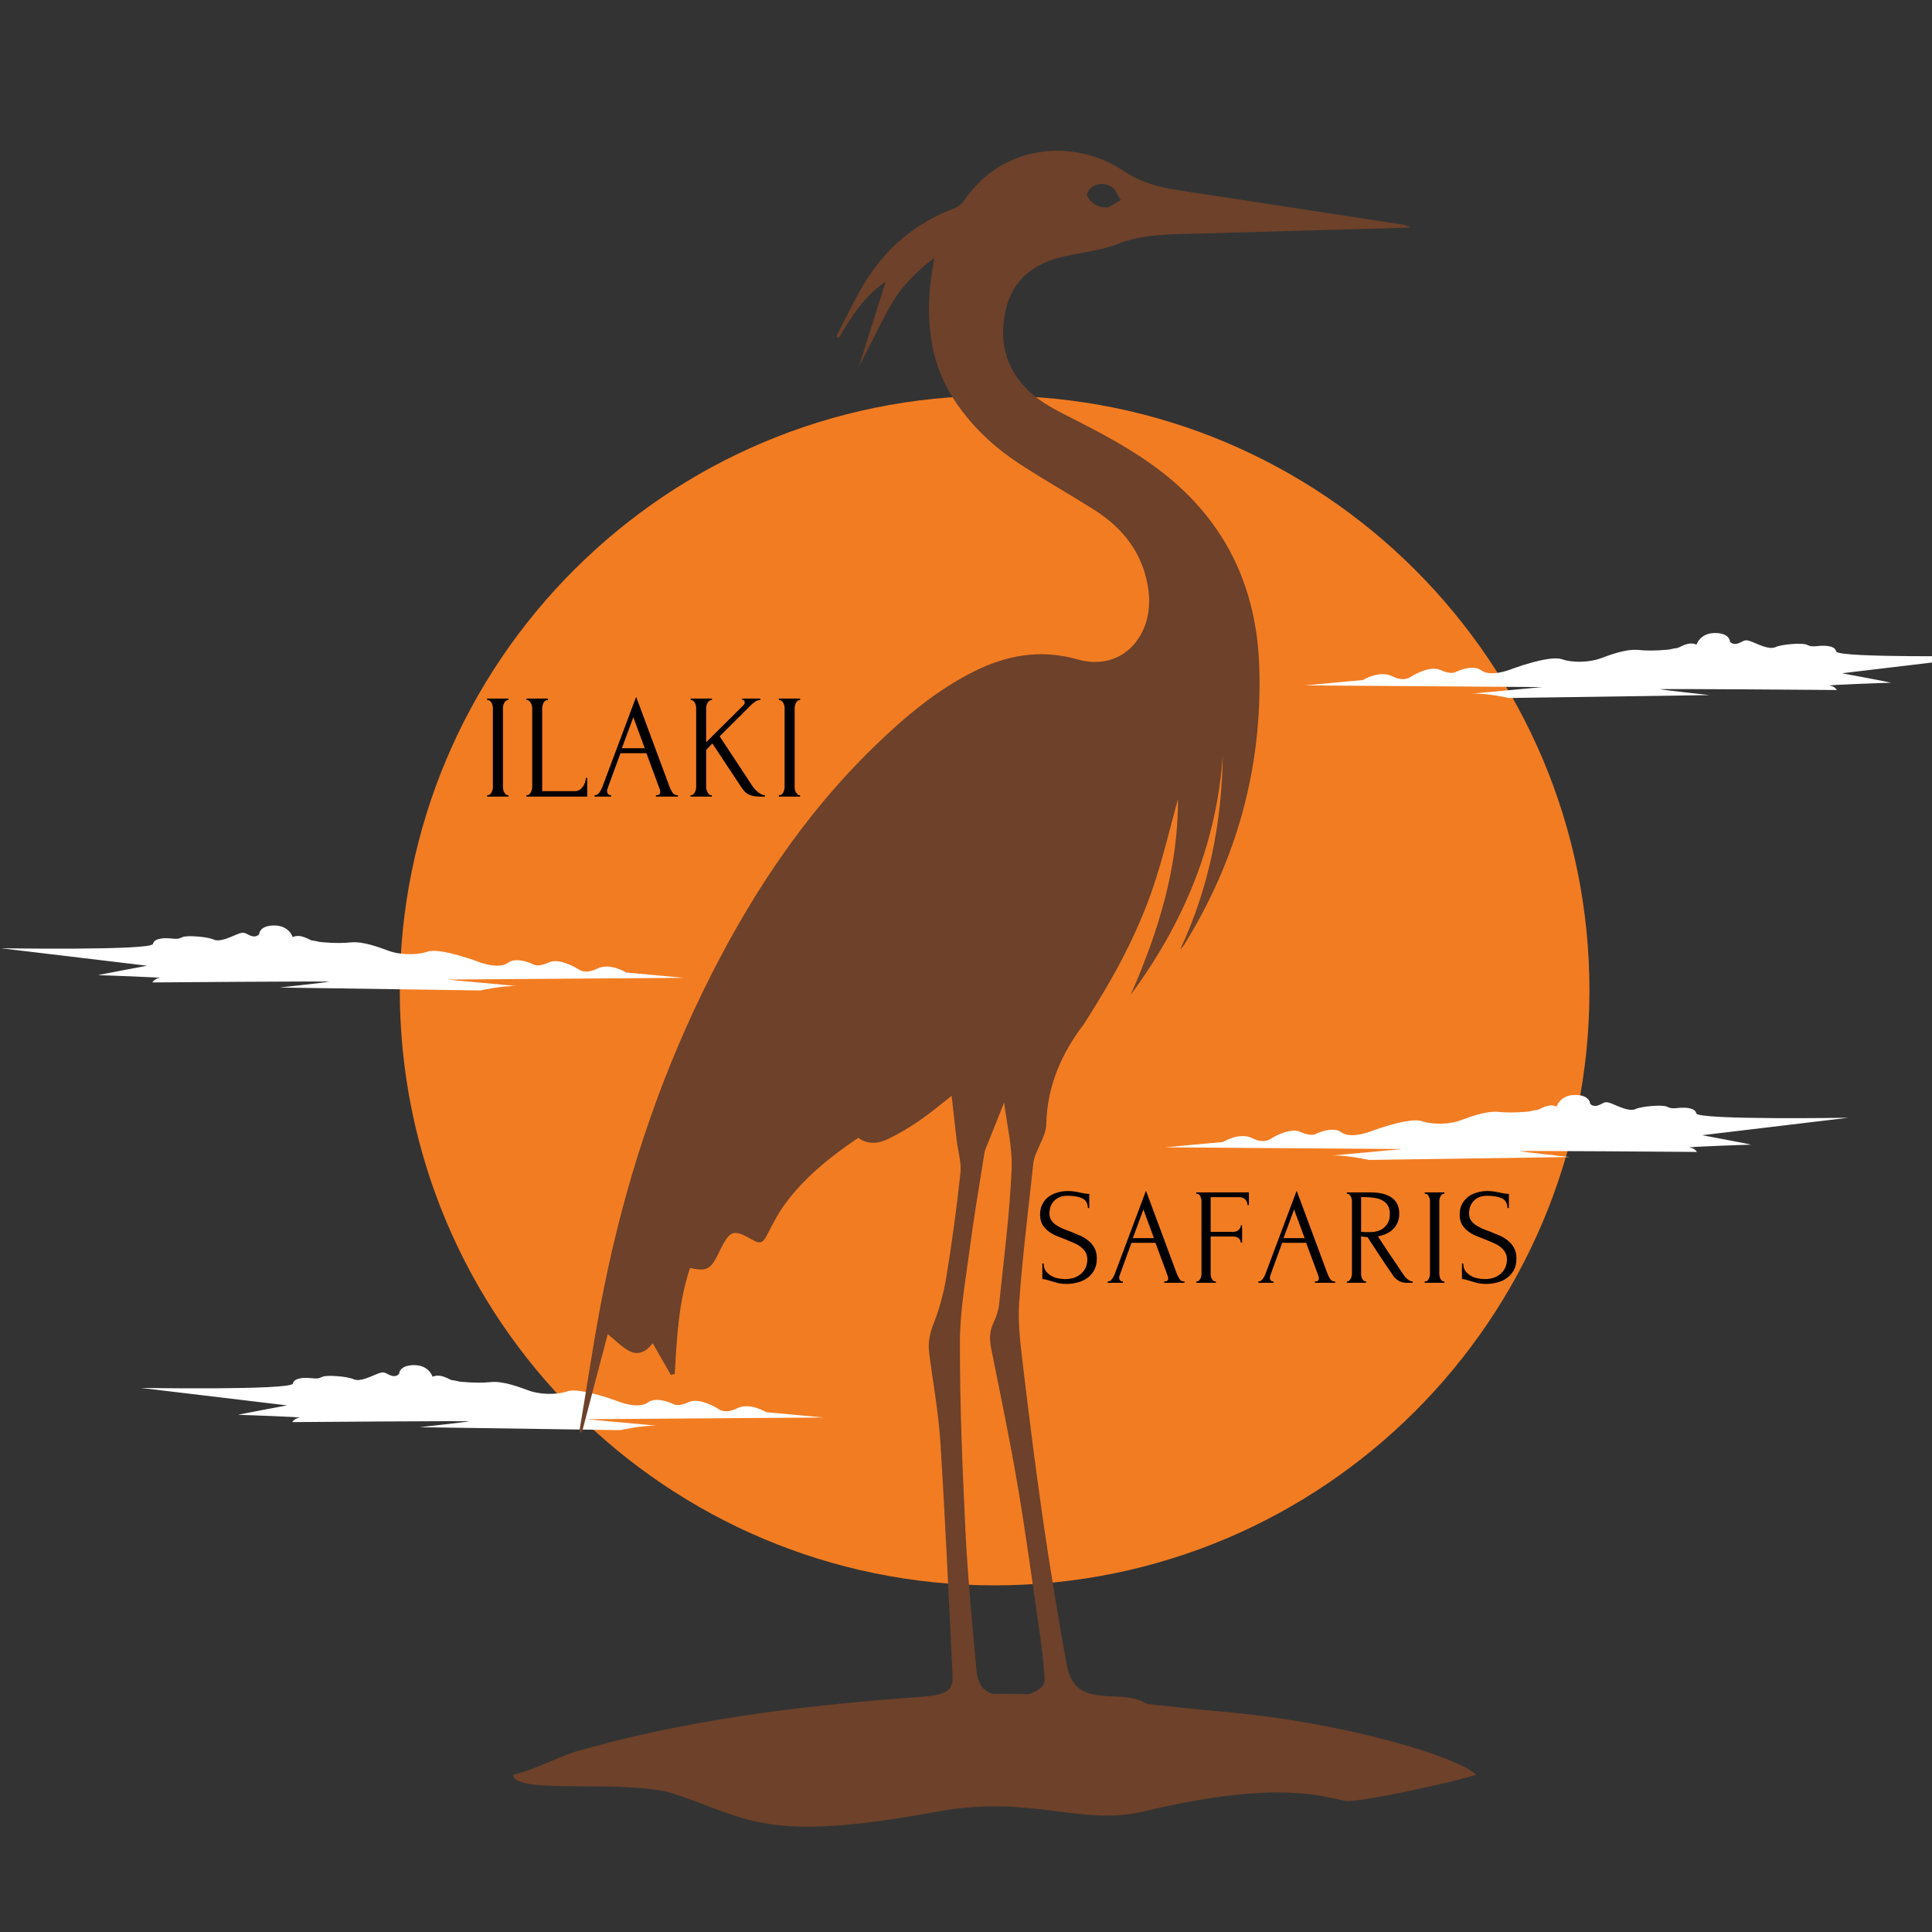
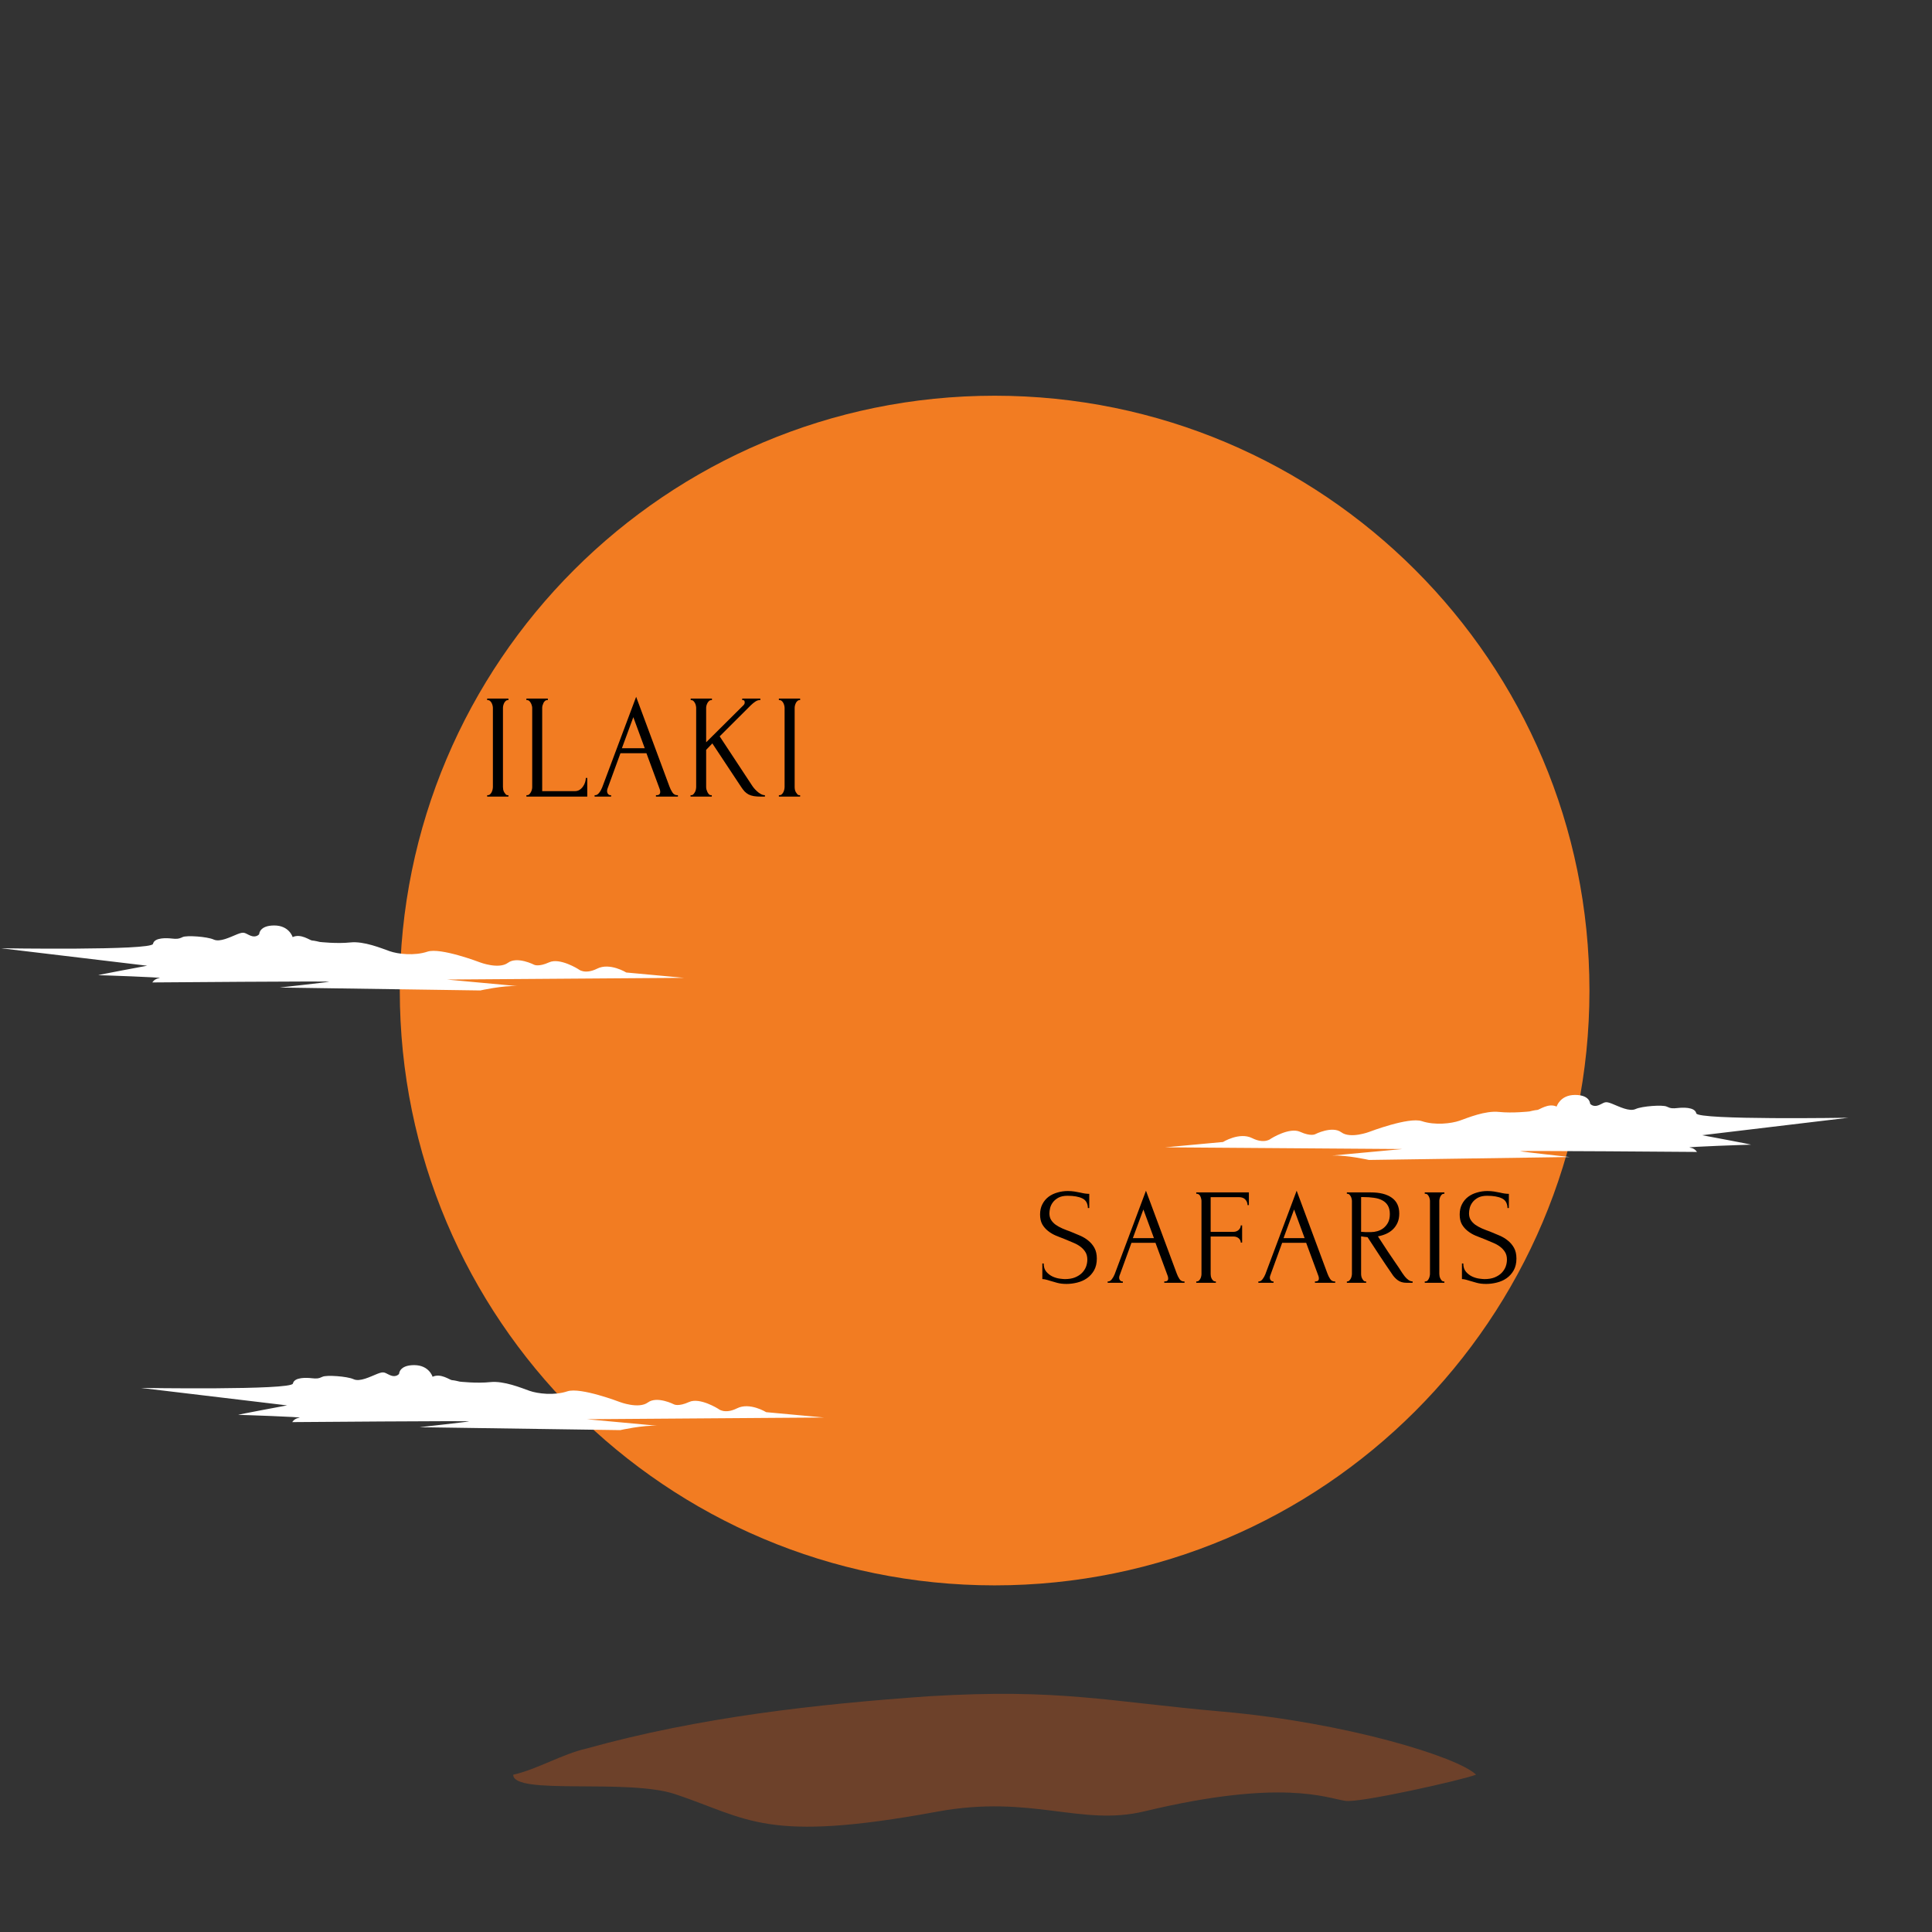
<svg xmlns="http://www.w3.org/2000/svg" version="1.0" preserveAspectRatio="xMidYMid meet" height="500" viewBox="0 0 375 375" zoomAndPan="magnify" width="500">
  <rect x="0" y="0" width="375" height="375" fill="#333333" stroke="none" />
  <defs>
    <g />
    <clipPath id="44f30cdd31">
      <path clip-rule="nonzero" d="M 77.598 76.809 L 308.512 76.809 L 308.512 307.719 L 77.598 307.719 Z M 77.598 76.809" />
    </clipPath>
    <clipPath id="0d9868f9da">
      <path clip-rule="nonzero" d="M 193.055 76.809 C 129.289 76.809 77.598 128.5 77.598 192.262 C 77.598 256.027 129.289 307.719 193.055 307.719 C 256.82 307.719 308.512 256.027 308.512 192.262 C 308.512 128.5 256.82 76.809 193.055 76.809 Z M 193.055 76.809" />
    </clipPath>
    <clipPath id="0a01961486">
      <path clip-rule="nonzero" d="M 226 212.531 L 358.746 212.531 L 358.746 225.281 L 226 225.281 Z M 226 212.531" />
    </clipPath>
    <clipPath id="7e6b1b14d6">
      <path clip-rule="nonzero" d="M 27.355 264.973 L 159.906 264.973 L 159.906 277.723 L 27.355 277.723 Z M 27.355 264.973" />
    </clipPath>
    <clipPath id="389277f1d9">
      <path clip-rule="nonzero" d="M 0.199 179.633 L 132.75 179.633 L 132.75 192.383 L 0.199 192.383 Z M 0.199 179.633" />
    </clipPath>
    <clipPath id="cb51cf96b2">
      <path clip-rule="nonzero" d="M 253.152 122.867 L 375 122.867 L 375 135.617 L 253.152 135.617 Z M 253.152 122.867" />
    </clipPath>
    <clipPath id="0e21ab7da3">
      <path clip-rule="nonzero" d="M 112.43 29 L 273.68 29 L 273.68 334.953 L 112.43 334.953 Z M 112.43 29" />
    </clipPath>
    <clipPath id="5e1100fa11">
      <path clip-rule="nonzero" d="M 99.613 328 L 286.363 328 L 286.363 355 L 99.613 355 Z M 99.613 328" />
    </clipPath>
  </defs>
  <g clip-path="url(#44f30cdd31)">
    <g clip-path="url(#0d9868f9da)">
      <path fill-rule="nonzero" fill-opacity="1" d="M 77.598 76.809 L 308.512 76.809 L 308.512 307.719 L 77.598 307.719 Z M 77.598 76.809" fill="#f27c22" />
    </g>
  </g>
  <g clip-path="url(#0a01961486)">
    <path fill-rule="evenodd" fill-opacity="1" d="M 226.184 222.695 L 237.383 221.66 C 237.383 221.66 240.582 219.684 243.031 220.906 C 245.477 222.133 246.703 221 246.703 221 C 246.703 221 250.277 218.742 252.348 219.684 C 254.422 220.625 255.266 220.152 255.266 220.152 C 255.266 220.152 258.562 218.461 260.348 219.777 C 262.137 221.094 265.809 219.684 265.809 219.684 C 265.809 219.684 273.434 216.766 275.973 217.613 C 278.516 218.461 281.715 218.082 283.316 217.52 C 284.918 216.953 288.305 215.543 290.941 215.824 C 293.574 216.105 296.871 215.73 296.871 215.73 C 296.871 215.73 298 215.445 298.375 215.445 C 298.754 215.445 300.543 214.035 302.141 214.789 C 302.141 214.789 302.801 212.527 305.719 212.527 C 308.637 212.527 308.637 214.223 308.637 214.223 C 308.637 214.223 309.199 214.977 310.332 214.508 C 311.461 214.035 311.461 213.66 312.871 214.223 C 314.285 214.789 316.262 215.824 317.484 215.258 C 318.707 214.695 322.754 214.41 323.508 214.789 C 324.262 215.164 324.73 215.164 325.578 215.07 C 326.426 214.977 328.969 214.789 329.25 216.105 C 329.531 217.426 358.758 216.953 358.758 216.953 L 330.379 220.344 C 330.379 220.344 340.262 222.18 339.836 222.18 C 339.414 222.18 326.988 222.602 327.977 222.742 C 328.574 222.816 329.047 223.098 329.391 223.59 C 329.391 223.59 294.516 223.309 295.082 223.449 C 295.648 223.59 304.684 224.578 304.684 224.578 L 265.715 225.145 C 265.715 225.145 261.336 224.156 258.516 224.297 L 272.211 223.027 Z M 226.184 222.695" fill="#ffffff" />
  </g>
  <g clip-path="url(#7e6b1b14d6)">
    <path fill-rule="evenodd" fill-opacity="1" d="M 159.918 275.137 L 148.719 274.102 C 148.719 274.102 145.52 272.125 143.07 273.348 C 140.621 274.574 139.398 273.441 139.398 273.441 C 139.398 273.441 135.824 271.184 133.754 272.125 C 131.68 273.066 130.836 272.594 130.836 272.594 C 130.836 272.594 127.539 270.902 125.754 272.219 C 123.965 273.535 120.293 272.125 120.293 272.125 C 120.293 272.125 112.668 269.207 110.125 270.055 C 107.586 270.902 104.387 270.523 102.785 269.961 C 101.184 269.395 97.797 267.984 95.16 268.266 C 92.527 268.547 89.23 268.172 89.23 268.172 C 89.23 268.172 88.102 267.887 87.727 267.887 C 87.348 267.887 85.559 266.477 83.961 267.23 C 83.961 267.23 83.301 264.969 80.383 264.969 C 77.465 264.969 77.465 266.664 77.465 266.664 C 77.465 266.664 76.902 267.418 75.77 266.949 C 74.641 266.477 74.641 266.102 73.23 266.664 C 71.816 267.23 69.84 268.266 68.617 267.699 C 67.395 267.137 63.348 266.852 62.594 267.23 C 61.84 267.605 61.371 267.605 60.523 267.512 C 59.676 267.418 57.133 267.23 56.852 268.547 C 56.57 269.867 27.344 269.395 27.344 269.395 L 55.723 272.785 C 55.723 272.785 45.84 274.621 46.266 274.621 C 46.688 274.621 59.113 275.043 58.125 275.184 C 57.527 275.258 57.055 275.539 56.711 276.031 C 56.711 276.031 91.586 275.75 91.02 275.891 C 90.453 276.031 81.418 277.02 81.418 277.02 L 120.387 277.586 C 120.387 277.586 124.762 276.598 127.586 276.738 L 113.891 275.469 Z M 159.918 275.137" fill="#ffffff" />
  </g>
  <g clip-path="url(#389277f1d9)">
    <path fill-rule="evenodd" fill-opacity="1" d="M 132.762 189.797 L 121.562 188.762 C 121.562 188.762 118.359 186.785 115.914 188.012 C 113.465 189.234 112.242 188.105 112.242 188.105 C 112.242 188.105 108.664 185.844 106.594 186.785 C 104.523 187.727 103.676 187.258 103.676 187.258 C 103.676 187.258 100.383 185.562 98.594 186.879 C 96.805 188.199 93.137 186.785 93.137 186.785 C 93.137 186.785 85.512 183.867 82.969 184.715 C 80.43 185.562 77.227 185.188 75.629 184.621 C 74.027 184.059 70.641 182.645 68.004 182.926 C 65.367 183.211 62.074 182.832 62.074 182.832 C 62.074 182.832 60.945 182.551 60.566 182.551 C 60.191 182.551 58.402 181.137 56.801 181.891 C 56.801 181.891 56.145 179.633 53.227 179.633 C 50.309 179.633 50.309 181.324 50.309 181.324 C 50.309 181.324 49.742 182.078 48.613 181.609 C 47.484 181.137 47.484 180.762 46.074 181.324 C 44.66 181.891 42.684 182.926 41.461 182.359 C 40.238 181.797 36.188 181.512 35.438 181.891 C 34.684 182.266 34.211 182.266 33.363 182.172 C 32.52 182.078 29.977 181.891 29.695 183.207 C 29.41 184.527 0.188 184.055 0.188 184.055 L 28.566 187.445 C 28.566 187.445 18.684 189.281 19.105 189.281 C 19.531 189.281 31.953 189.707 30.965 189.844 C 30.371 189.918 29.898 190.199 29.555 190.691 C 29.555 190.691 64.426 190.41 63.863 190.551 C 63.297 190.691 54.262 191.68 54.262 191.68 L 93.23 192.246 C 93.23 192.246 97.605 191.258 100.43 191.398 L 86.734 190.129 Z M 132.762 189.797" fill="#ffffff" />
  </g>
  <g clip-path="url(#cb51cf96b2)">
-     <path fill-rule="evenodd" fill-opacity="1" d="M 253.34 133.031 L 264.539 131.996 C 264.539 131.996 267.738 130.02 270.188 131.246 C 272.637 132.469 273.859 131.34 273.859 131.34 C 273.859 131.34 277.438 129.082 279.508 130.02 C 281.578 130.961 282.426 130.492 282.426 130.492 C 282.426 130.492 285.719 128.797 287.508 130.113 C 289.297 131.434 292.965 130.02 292.965 130.02 C 292.965 130.02 300.59 127.102 303.133 127.949 C 305.672 128.797 308.875 128.422 310.473 127.855 C 312.074 127.293 315.461 125.879 318.098 126.16 C 320.734 126.445 324.027 126.066 324.027 126.066 C 324.027 126.066 325.156 125.785 325.535 125.785 C 325.91 125.785 327.699 124.371 329.301 125.125 C 329.301 125.125 329.957 122.867 332.875 122.867 C 335.793 122.867 335.793 124.559 335.793 124.559 C 335.793 124.559 336.359 125.312 337.488 124.844 C 338.617 124.375 338.617 123.996 340.027 124.559 C 341.441 125.125 343.418 126.16 344.641 125.598 C 345.863 125.031 349.914 124.746 350.664 125.125 C 351.418 125.504 351.891 125.5 352.734 125.406 C 353.582 125.312 356.125 125.125 356.406 126.445 C 356.688 127.762 385.914 127.293 385.914 127.293 L 357.535 130.68 C 357.535 130.68 367.418 132.516 366.996 132.516 C 366.57 132.516 354.148 132.941 355.137 133.082 C 355.73 133.152 356.203 133.438 356.547 133.93 C 356.547 133.93 321.676 133.645 322.238 133.785 C 322.805 133.93 331.84 134.918 331.84 134.918 L 292.871 135.48 C 292.871 135.48 288.496 134.492 285.672 134.633 L 299.367 133.363 Z M 253.34 133.031" fill="#ffffff" />
-   </g>
+     </g>
  <g clip-path="url(#0e21ab7da3)">
-     <path fill-rule="nonzero" fill-opacity="1" d="M 206.605 49.754 C 210.07 48.98 213.703 48.629 216.969 47.348 C 220.812 45.844 224.691 45.559 228.676 45.445 C 243.184 45.023 257.699 44.629 272.211 44.223 C 272.707 44.207 273.207 44.168 273.707 44.137 C 273.074 43.688 272.426 43.617 271.797 43.52 C 257.426 41.312 243.066 39.102 228.691 36.91 C 224.93 36.332 221.48 35.441 218.137 33.199 C 208.582 26.789 194.527 27.844 187.051 39.043 C 186.672 39.613 186.027 40.133 185.387 40.367 C 177.707 43.219 171.801 48.215 167.641 55.211 C 165.699 58.48 164.086 61.934 162.312 65.309 C 162.48 65.398 162.652 65.496 162.82 65.59 C 165.238 61.438 167.816 57.418 171.91 54.664 C 170.16 60.199 168.461 65.598 166.754 70.992 C 168.828 67.254 170.562 63.418 172.605 59.75 C 174.715 55.969 177.629 52.828 181.34 50.074 C 181.016 52.266 180.629 54.172 180.477 56.09 C 179.879 63.602 180.836 70.801 185.016 77.309 C 188.367 82.523 192.777 86.688 197.914 90.047 C 202.637 93.133 207.562 95.906 212.332 98.922 C 218.172 102.617 222.059 107.691 222.934 114.738 C 223.988 123.203 217.969 130.488 209.113 127.98 C 201.891 125.938 195.266 127.18 188.832 130.434 C 181.742 134.023 175.711 139.082 170.035 144.562 C 155.746 158.355 145.078 174.719 136.43 192.461 C 127.477 210.812 121.227 230.098 117.207 250.09 C 115.352 259.344 114.008 268.68 112.43 277.977 C 112.598 278.004 112.773 278.031 112.941 278.066 C 114.613 271.688 116.285 265.309 117.957 258.957 C 119.512 260.191 120.738 261.527 122.258 262.285 C 124.043 263.18 125.609 262.168 126.684 260.711 C 127.906 262.848 129.066 264.863 130.219 266.883 C 130.473 266.816 130.719 266.746 130.969 266.684 C 131.363 259.734 131.699 252.773 133.934 246.117 C 137.145 246.801 137.926 246.406 139.379 243.457 C 139.516 243.184 139.641 242.902 139.773 242.625 C 141.699 238.754 142.379 238.539 146.02 240.633 C 147.594 241.539 148.102 241.266 148.957 239.57 C 149.984 237.555 151.031 235.516 152.363 233.703 C 156.199 228.492 161.184 224.492 166.594 220.852 C 168.426 222.203 170.449 222.004 172.324 221.098 C 174.469 220.066 176.535 218.836 178.496 217.488 C 180.629 216.02 182.621 214.324 184.707 212.703 C 185.043 215.676 185.359 218.527 185.695 221.371 C 185.949 223.473 186.637 225.609 186.422 227.652 C 185.711 234.363 184.789 241.066 183.707 247.727 C 183.203 250.84 182.375 253.969 181.215 256.898 C 180.457 258.82 180.098 260.637 180.352 262.609 C 181.074 268.328 182.148 274.027 182.516 279.766 C 183.477 294.867 184.145 309.98 184.887 325.086 C 185.008 327.426 184.367 328.348 182.07 328.906 C 180.293 329.336 178.438 329.434 176.613 329.637 C 174.117 329.914 171.945 330.777 169.965 333.195 C 177.125 332.238 183.793 331.551 190.68 331.984 C 190.109 332.773 189.703 333.348 189.293 333.918 C 189.336 334.102 189.379 334.289 189.422 334.473 C 195.289 332.363 201.168 332.773 207.07 334.242 C 207.105 334.066 207.133 333.891 207.168 333.715 C 206.387 333.09 205.602 332.465 204.906 331.906 C 208.137 331.906 211.426 331.789 214.699 331.941 C 218.016 332.105 221.32 332.535 224.629 332.848 C 224.129 331.922 223.484 331.297 222.754 330.805 C 220.594 329.371 218.121 329.359 215.656 329.258 C 209.859 329.035 207.852 327.637 206.945 322.555 C 205.312 313.43 203.789 304.281 202.461 295.105 C 201 285.016 199.727 274.891 198.527 264.766 C 198.047 260.754 197.535 256.656 197.832 252.652 C 198.484 243.645 199.621 234.672 200.578 225.688 C 200.629 225.215 200.77 224.746 200.938 224.297 C 201.676 222.25 203.039 220.234 203.086 218.184 C 203.254 210.777 206.016 204.496 210.402 198.75 C 210.512 198.602 210.598 198.438 210.695 198.285 C 216.043 189.938 220.812 181.273 223.941 171.852 C 225.824 166.188 227.188 160.359 228.641 155.109 C 228.73 168.137 224.887 180.805 219.457 193.105 C 229.73 179.203 236.172 163.863 237.348 146.504 C 237.156 159.641 234.703 172.266 229.105 184.227 C 229.434 183.965 229.652 183.676 229.844 183.375 C 240.094 166.844 245.066 148.863 244.422 129.406 C 243.914 114.043 237.949 101.332 225.703 91.762 C 219.859 87.195 213.309 83.828 206.734 80.5 C 204.555 79.395 202.355 78.188 200.508 76.621 C 195.469 72.336 193.762 66.75 195.168 60.34 C 196.488 54.242 200.734 51.059 206.605 49.754 Z M 211.758 36.473 C 213.176 35.355 214.836 35.477 216.23 36.621 C 216.23 36.629 216.238 36.629 216.238 36.633 C 216.23 36.621 216.227 36.605 216.227 36.605 C 216.668 37.344 217.102 38.09 217.547 38.828 C 216.738 39.297 215.93 39.781 215.109 40.246 C 215.016 40.301 214.871 40.262 214.742 40.266 C 213.043 40.281 211.777 39.457 211.004 38.039 C 210.844 37.723 211.336 36.809 211.758 36.473 Z M 201.852 317.293 C 202.242 320.027 202.523 322.781 202.762 325.527 C 202.812 326.133 202.672 326.969 202.285 327.355 C 199.688 329.906 193.445 330.195 190.875 327.727 C 190.059 326.941 189.645 325.457 189.539 324.25 C 188.738 315.258 187.84 306.262 187.398 297.25 C 186.801 285.031 186.309 272.797 186.316 260.57 C 186.32 254.48 187.434 248.375 188.234 242.297 C 189.027 236.273 190.059 230.281 190.996 224.273 C 191.059 223.852 191.137 223.426 191.289 223.031 C 192.492 219.996 193.707 216.973 194.902 214.004 C 195.406 218.191 196.559 222.688 196.355 227.113 C 195.953 235.812 194.836 244.477 193.93 253.145 C 193.797 254.395 193.348 255.66 192.809 256.812 C 192.035 258.465 192.047 260.051 192.398 261.809 C 194.176 270.641 196.02 279.465 197.523 288.34 C 199.16 297.957 200.457 307.633 201.852 317.293 Z M 201.852 317.293" fill="#6d412a" />
-   </g>
+     </g>
  <g clip-path="url(#5e1100fa11)">
    <path fill-rule="evenodd" fill-opacity="1" d="M 99.613 344.473 C 99.613 348.535 121.809 345.145 131.102 348.258 C 145.375 353.051 148.559 357.781 181.883 351.645 C 200.258 348.258 209.738 354.559 222.137 351.578 C 248.938 345.145 257.551 349.035 261.102 349.539 C 263.641 350.047 283.953 345.477 286.5 344.461 C 283.035 341.039 261.27 334.336 237.258 332.223 C 214.93 330.258 205.75 327.715 180.359 329.238 C 158.523 330.762 135.676 333.301 113.832 339.395 C 109.254 340.41 104.184 343.457 99.613 344.473 Z M 99.613 344.473" fill="#6d412a" />
  </g>
  <g fill-opacity="1" fill="#000000">
    <g transform="translate(93.154, 154.625)">
      <g>
        <path d="M 1.406 -19.031 L 5.531 -19.031 L 5.531 -18.734 L 5.391 -18.734 C 5.254 -18.734 5.129 -18.68 5.016 -18.578 C 4.898 -18.473 4.801 -18.348 4.719 -18.203 C 4.645 -18.055 4.582 -17.891 4.531 -17.703 C 4.488 -17.523 4.469 -17.367 4.469 -17.234 L 4.469 -1.875 C 4.469 -1.719 4.484 -1.547 4.516 -1.359 C 4.555 -1.18 4.617 -1.016 4.703 -0.859 C 4.797 -0.711 4.895 -0.578 5 -0.453 C 5.102 -0.336 5.234 -0.281 5.391 -0.281 L 5.531 -0.281 L 5.531 0 L 1.406 0 L 1.406 -0.281 L 1.562 -0.281 C 1.707 -0.281 1.836 -0.332 1.953 -0.438 C 2.078 -0.551 2.18 -0.688 2.266 -0.844 C 2.348 -1.008 2.41 -1.18 2.453 -1.359 C 2.492 -1.547 2.516 -1.719 2.516 -1.875 L 2.516 -17.234 C 2.516 -17.367 2.492 -17.52 2.453 -17.688 C 2.41 -17.863 2.348 -18.031 2.266 -18.188 C 2.18 -18.344 2.078 -18.473 1.953 -18.578 C 1.836 -18.68 1.707 -18.734 1.562 -18.734 L 1.406 -18.734 Z M 1.406 -19.031" />
      </g>
    </g>
  </g>
  <g fill-opacity="1" fill="#000000">
    <g transform="translate(100.88, 154.625)">
      <g>
        <path d="M 1.297 -0.281 L 1.438 -0.281 C 1.594 -0.281 1.727 -0.332 1.844 -0.438 C 1.957 -0.551 2.055 -0.68 2.141 -0.828 C 2.234 -0.984 2.301 -1.145 2.344 -1.312 C 2.395 -1.488 2.422 -1.656 2.422 -1.812 L 2.422 -17.234 C 2.422 -17.367 2.395 -17.52 2.344 -17.688 C 2.301 -17.863 2.234 -18.031 2.141 -18.188 C 2.055 -18.344 1.957 -18.473 1.844 -18.578 C 1.727 -18.68 1.594 -18.734 1.438 -18.734 L 1.297 -18.734 L 1.297 -19.031 L 5.453 -19.031 L 5.453 -18.734 L 5.297 -18.734 C 5.148 -18.734 5.02 -18.68 4.906 -18.578 C 4.789 -18.473 4.691 -18.344 4.609 -18.188 C 4.535 -18.031 4.473 -17.863 4.422 -17.688 C 4.379 -17.52 4.359 -17.367 4.359 -17.234 L 4.359 -1.062 L 10.672 -1.062 C 11.035 -1.062 11.348 -1.145 11.609 -1.312 C 11.879 -1.488 12.102 -1.707 12.281 -1.969 C 12.469 -2.227 12.602 -2.504 12.688 -2.797 C 12.781 -3.098 12.828 -3.375 12.828 -3.625 L 13.109 -3.625 L 13.109 0 L 1.297 0 Z M 1.297 -0.281" />
      </g>
    </g>
  </g>
  <g fill-opacity="1" fill="#000000">
    <g transform="translate(115.006, 154.625)">
      <g>
        <path d="M 12.312 -0.281 L 12.453 -0.281 C 12.91 -0.281 13.141 -0.492 13.141 -0.922 C 13.141 -1.078 13.113 -1.238 13.062 -1.406 L 10.469 -8.422 L 5.422 -8.422 L 2.906 -1.531 C 2.852 -1.375 2.828 -1.227 2.828 -1.094 C 2.828 -0.844 2.895 -0.645 3.031 -0.5 C 3.164 -0.352 3.305 -0.281 3.453 -0.281 L 3.609 -0.281 L 3.609 0 L 0.406 0 L 0.406 -0.281 L 0.547 -0.281 C 0.797 -0.281 1.039 -0.43 1.281 -0.734 C 1.52 -1.035 1.719 -1.383 1.875 -1.781 L 8.469 -19.375 L 14.938 -1.953 C 15.07 -1.578 15.258 -1.203 15.5 -0.828 C 15.738 -0.461 16.051 -0.281 16.438 -0.281 L 16.578 -0.281 L 16.578 0 L 12.312 0 Z M 5.703 -9.391 L 10.141 -9.391 L 7.922 -15.422 Z M 5.703 -9.391" />
      </g>
    </g>
  </g>
  <g fill-opacity="1" fill="#000000">
    <g transform="translate(132.735, 154.625)">
      <g>
        <path d="M 5.281 -0.281 L 5.422 -0.281 L 5.422 0 L 1.297 0 L 1.297 -0.281 L 1.438 -0.281 C 1.594 -0.281 1.727 -0.336 1.844 -0.453 C 1.957 -0.578 2.055 -0.711 2.141 -0.859 C 2.234 -1.016 2.297 -1.18 2.328 -1.359 C 2.367 -1.547 2.391 -1.719 2.391 -1.875 L 2.391 -17.234 C 2.391 -17.367 2.367 -17.52 2.328 -17.688 C 2.297 -17.863 2.234 -18.031 2.141 -18.188 C 2.055 -18.344 1.957 -18.473 1.844 -18.578 C 1.727 -18.68 1.602 -18.734 1.469 -18.734 L 1.328 -18.734 L 1.328 -19.031 L 5.453 -19.031 L 5.453 -18.734 L 5.297 -18.734 C 5.148 -18.734 5.02 -18.68 4.906 -18.578 C 4.789 -18.473 4.688 -18.344 4.594 -18.188 C 4.508 -18.031 4.441 -17.863 4.391 -17.688 C 4.348 -17.52 4.328 -17.367 4.328 -17.234 L 4.328 -10.547 L 11.641 -17.812 C 11.754 -17.945 11.812 -18.102 11.812 -18.281 C 11.812 -18.582 11.695 -18.734 11.469 -18.734 L 11.328 -18.734 L 11.328 -19.031 L 14.844 -19.031 L 14.844 -18.734 L 14.703 -18.734 C 14.43 -18.734 14.148 -18.633 13.859 -18.438 C 13.578 -18.25 13.289 -18.016 13 -17.734 L 6.953 -11.703 L 13.312 -2.047 C 13.332 -2.004 13.422 -1.883 13.578 -1.688 C 13.734 -1.5 13.922 -1.301 14.141 -1.094 C 14.359 -0.883 14.609 -0.695 14.891 -0.531 C 15.172 -0.363 15.453 -0.281 15.734 -0.281 L 15.734 0 L 15.047 0 C 14.473 0 13.988 -0.031 13.594 -0.094 C 13.195 -0.164 12.852 -0.273 12.562 -0.422 C 12.281 -0.578 12.023 -0.77 11.797 -1 C 11.578 -1.238 11.352 -1.531 11.125 -1.875 L 5.531 -10.328 L 4.328 -9.078 L 4.328 -1.875 C 4.328 -1.719 4.348 -1.551 4.391 -1.375 C 4.441 -1.207 4.504 -1.039 4.578 -0.875 C 4.66 -0.719 4.758 -0.578 4.875 -0.453 C 4.988 -0.336 5.125 -0.281 5.281 -0.281 Z M 5.281 -0.281" />
      </g>
    </g>
  </g>
  <g fill-opacity="1" fill="#000000">
    <g transform="translate(149.773, 154.625)">
      <g>
        <path d="M 1.406 -19.031 L 5.531 -19.031 L 5.531 -18.734 L 5.391 -18.734 C 5.254 -18.734 5.129 -18.68 5.016 -18.578 C 4.898 -18.473 4.801 -18.348 4.719 -18.203 C 4.645 -18.055 4.582 -17.891 4.531 -17.703 C 4.488 -17.523 4.469 -17.367 4.469 -17.234 L 4.469 -1.875 C 4.469 -1.719 4.484 -1.547 4.516 -1.359 C 4.555 -1.18 4.617 -1.016 4.703 -0.859 C 4.797 -0.711 4.895 -0.578 5 -0.453 C 5.102 -0.336 5.234 -0.281 5.391 -0.281 L 5.531 -0.281 L 5.531 0 L 1.406 0 L 1.406 -0.281 L 1.562 -0.281 C 1.707 -0.281 1.836 -0.332 1.953 -0.438 C 2.078 -0.551 2.18 -0.688 2.266 -0.844 C 2.348 -1.008 2.41 -1.18 2.453 -1.359 C 2.492 -1.547 2.516 -1.719 2.516 -1.875 L 2.516 -17.234 C 2.516 -17.367 2.492 -17.52 2.453 -17.688 C 2.41 -17.863 2.348 -18.031 2.266 -18.188 C 2.18 -18.344 2.078 -18.473 1.953 -18.578 C 1.836 -18.68 1.707 -18.734 1.562 -18.734 L 1.406 -18.734 Z M 1.406 -19.031" />
      </g>
    </g>
  </g>
  <g fill-opacity="1" fill="#000000">
    <g transform="translate(200.925, 248.991)">
      <g>
        <path d="M 11.969 -4.703 C 11.969 -3.816 11.789 -3.055 11.438 -2.422 C 11.082 -1.797 10.625 -1.285 10.062 -0.891 C 9.508 -0.504 8.879 -0.223 8.172 -0.047 C 7.473 0.129 6.781 0.219 6.094 0.219 C 5.383 0.219 4.77 0.145 4.25 0 C 3.738 -0.145 3.27 -0.281 2.844 -0.406 C 2.562 -0.488 2.305 -0.562 2.078 -0.625 C 1.848 -0.688 1.617 -0.719 1.391 -0.719 L 1.391 -3.75 L 1.656 -3.75 C 1.656 -3.07 1.828 -2.535 2.172 -2.141 C 2.516 -1.742 2.914 -1.438 3.375 -1.219 C 3.832 -1.008 4.289 -0.875 4.75 -0.812 C 5.219 -0.75 5.555 -0.719 5.766 -0.719 C 6.535 -0.719 7.191 -0.828 7.734 -1.047 C 8.285 -1.273 8.738 -1.566 9.094 -1.922 C 9.445 -2.285 9.707 -2.688 9.875 -3.125 C 10.039 -3.57 10.125 -4.031 10.125 -4.5 C 10.125 -5.082 10 -5.57 9.75 -5.969 C 9.508 -6.363 9.188 -6.711 8.781 -7.016 C 8.383 -7.316 7.926 -7.57 7.406 -7.781 C 6.895 -8 6.375 -8.219 5.844 -8.438 C 5.25 -8.664 4.656 -8.898 4.062 -9.141 C 3.477 -9.391 2.957 -9.695 2.5 -10.062 C 2.039 -10.426 1.664 -10.859 1.375 -11.359 C 1.094 -11.867 0.953 -12.5 0.953 -13.25 C 0.953 -14.02 1.102 -14.691 1.406 -15.266 C 1.707 -15.848 2.109 -16.328 2.609 -16.703 C 3.117 -17.078 3.695 -17.352 4.344 -17.531 C 4.988 -17.719 5.648 -17.812 6.328 -17.812 C 6.785 -17.812 7.219 -17.781 7.625 -17.719 C 8.039 -17.656 8.43 -17.582 8.797 -17.5 C 9.098 -17.426 9.391 -17.367 9.672 -17.328 C 9.961 -17.285 10.238 -17.266 10.5 -17.266 L 10.5 -14.516 L 10.234 -14.516 C 10.203 -15.441 9.836 -16.066 9.141 -16.391 C 8.453 -16.723 7.5 -16.891 6.281 -16.891 C 5.57 -16.891 4.988 -16.77 4.531 -16.531 C 4.082 -16.289 3.723 -15.992 3.453 -15.641 C 3.191 -15.297 3.008 -14.926 2.906 -14.531 C 2.812 -14.133 2.766 -13.785 2.766 -13.484 C 2.766 -12.984 2.875 -12.555 3.094 -12.203 C 3.32 -11.848 3.617 -11.535 3.984 -11.266 C 4.359 -11.004 4.789 -10.766 5.281 -10.547 C 5.77 -10.336 6.281 -10.141 6.812 -9.953 C 7.414 -9.711 8.023 -9.457 8.641 -9.188 C 9.266 -8.926 9.816 -8.598 10.297 -8.203 C 10.785 -7.816 11.188 -7.344 11.5 -6.781 C 11.812 -6.219 11.969 -5.523 11.969 -4.703 Z M 11.969 -4.703" />
      </g>
    </g>
  </g>
  <g fill-opacity="1" fill="#000000">
    <g transform="translate(214.619, 248.991)">
      <g>
        <path d="M 11.359 -0.266 L 11.484 -0.266 C 11.91 -0.266 12.125 -0.457 12.125 -0.844 C 12.125 -0.988 12.098 -1.141 12.047 -1.297 L 9.656 -7.766 L 5 -7.766 L 2.688 -1.406 C 2.633 -1.27 2.609 -1.141 2.609 -1.016 C 2.609 -0.785 2.672 -0.602 2.797 -0.469 C 2.922 -0.332 3.051 -0.266 3.188 -0.266 L 3.328 -0.266 L 3.328 0 L 0.375 0 L 0.375 -0.266 L 0.5 -0.266 C 0.727 -0.266 0.953 -0.398 1.172 -0.672 C 1.398 -0.953 1.586 -1.281 1.734 -1.656 L 7.812 -17.875 L 13.781 -1.812 C 13.906 -1.457 14.078 -1.109 14.297 -0.766 C 14.516 -0.43 14.801 -0.266 15.156 -0.266 L 15.297 -0.266 L 15.297 0 L 11.359 0 Z M 5.266 -8.672 L 9.359 -8.672 L 7.312 -14.234 Z M 5.266 -8.672" />
      </g>
    </g>
  </g>
  <g fill-opacity="1" fill="#000000">
    <g transform="translate(230.972, 248.991)">
      <g>
        <path d="M 4.891 -0.266 L 5.031 -0.266 L 5.031 0 L 1.219 0 L 1.219 -0.266 L 1.359 -0.266 C 1.492 -0.266 1.613 -0.312 1.719 -0.406 C 1.832 -0.508 1.926 -0.629 2 -0.766 C 2.082 -0.91 2.141 -1.062 2.172 -1.219 C 2.211 -1.383 2.234 -1.535 2.234 -1.672 L 2.234 -15.906 C 2.234 -16.031 2.211 -16.172 2.172 -16.328 C 2.141 -16.484 2.086 -16.633 2.016 -16.781 C 1.953 -16.926 1.859 -17.047 1.734 -17.141 C 1.617 -17.234 1.492 -17.281 1.359 -17.281 L 1.219 -17.281 L 1.219 -17.547 L 11.438 -17.547 L 11.438 -15.078 L 11.172 -15.078 C 11.172 -15.484 11.031 -15.844 10.75 -16.156 C 10.477 -16.469 10.051 -16.625 9.469 -16.625 L 4.016 -16.625 L 4.016 -9.891 L 8.438 -9.891 C 8.844 -9.891 9.18 -10.016 9.453 -10.266 C 9.723 -10.516 9.859 -10.805 9.859 -11.141 L 10.125 -11.141 L 10.125 -7.812 L 9.859 -7.812 C 9.859 -8.133 9.723 -8.41 9.453 -8.641 C 9.191 -8.867 8.852 -8.984 8.438 -8.984 L 4.016 -8.984 L 4.016 -1.672 C 4.016 -1.535 4.031 -1.383 4.062 -1.219 C 4.102 -1.062 4.16 -0.91 4.234 -0.766 C 4.316 -0.629 4.41 -0.508 4.516 -0.406 C 4.629 -0.312 4.754 -0.266 4.891 -0.266 Z M 4.891 -0.266" />
      </g>
    </g>
  </g>
  <g fill-opacity="1" fill="#000000">
    <g transform="translate(243.868, 248.991)">
      <g>
        <path d="M 11.359 -0.266 L 11.484 -0.266 C 11.91 -0.266 12.125 -0.457 12.125 -0.844 C 12.125 -0.988 12.098 -1.141 12.047 -1.297 L 9.656 -7.766 L 5 -7.766 L 2.688 -1.406 C 2.633 -1.27 2.609 -1.141 2.609 -1.016 C 2.609 -0.785 2.672 -0.602 2.797 -0.469 C 2.922 -0.332 3.051 -0.266 3.188 -0.266 L 3.328 -0.266 L 3.328 0 L 0.375 0 L 0.375 -0.266 L 0.5 -0.266 C 0.727 -0.266 0.953 -0.398 1.172 -0.672 C 1.398 -0.953 1.586 -1.281 1.734 -1.656 L 7.812 -17.875 L 13.781 -1.812 C 13.906 -1.457 14.078 -1.109 14.297 -0.766 C 14.516 -0.43 14.801 -0.266 15.156 -0.266 L 15.297 -0.266 L 15.297 0 L 11.359 0 Z M 5.266 -8.672 L 9.359 -8.672 L 7.312 -14.234 Z M 5.266 -8.672" />
      </g>
    </g>
  </g>
  <g fill-opacity="1" fill="#000000">
    <g transform="translate(260.221, 248.991)">
      <g>
        <path d="M 4.812 -0.266 L 4.953 -0.266 L 4.953 0 L 1.203 0 L 1.203 -0.266 L 1.328 -0.266 C 1.453 -0.266 1.566 -0.316 1.672 -0.422 C 1.773 -0.523 1.867 -0.648 1.953 -0.797 C 2.035 -0.941 2.094 -1.098 2.125 -1.266 C 2.164 -1.43 2.188 -1.586 2.188 -1.734 L 2.188 -15.906 C 2.188 -16.031 2.164 -16.172 2.125 -16.328 C 2.094 -16.484 2.035 -16.633 1.953 -16.781 C 1.867 -16.926 1.773 -17.047 1.672 -17.141 C 1.566 -17.234 1.453 -17.281 1.328 -17.281 L 1.203 -17.281 L 1.203 -17.547 L 5.828 -17.547 C 7.598 -17.547 8.961 -17.203 9.922 -16.516 C 10.891 -15.828 11.375 -14.805 11.375 -13.453 C 11.375 -12.785 11.266 -12.195 11.047 -11.688 C 10.828 -11.188 10.531 -10.754 10.156 -10.391 C 9.781 -10.023 9.336 -9.727 8.828 -9.5 C 8.328 -9.281 7.797 -9.117 7.234 -9.016 L 9.141 -6.094 C 9.609 -5.383 10.082 -4.688 10.562 -4 C 11.039 -3.32 11.508 -2.617 11.969 -1.891 C 12.094 -1.711 12.227 -1.523 12.375 -1.328 C 12.531 -1.129 12.691 -0.953 12.859 -0.797 C 13.023 -0.641 13.203 -0.508 13.391 -0.406 C 13.578 -0.312 13.77 -0.266 13.969 -0.266 L 13.969 0 L 12.812 0 C 12.102 0 11.52 -0.172 11.062 -0.516 C 10.613 -0.859 10.242 -1.266 9.953 -1.734 C 9.148 -2.898 8.352 -4.082 7.562 -5.281 C 6.77 -6.488 5.988 -7.68 5.219 -8.859 C 5.02 -8.867 4.805 -8.891 4.578 -8.922 C 4.359 -8.953 4.156 -8.984 3.969 -9.016 L 3.969 -1.734 C 3.969 -1.586 3.984 -1.43 4.016 -1.266 C 4.047 -1.098 4.102 -0.941 4.188 -0.797 C 4.27 -0.648 4.359 -0.523 4.453 -0.422 C 4.547 -0.316 4.664 -0.266 4.812 -0.266 Z M 3.969 -16.641 L 3.969 -9.891 L 4.094 -9.891 C 4.238 -9.867 4.461 -9.852 4.766 -9.844 C 5.078 -9.844 5.469 -9.844 5.938 -9.844 C 6.301 -9.844 6.691 -9.898 7.109 -10.016 C 7.523 -10.129 7.914 -10.32 8.281 -10.594 C 8.645 -10.875 8.945 -11.234 9.188 -11.672 C 9.426 -12.117 9.547 -12.676 9.547 -13.344 C 9.547 -14.02 9.414 -14.57 9.156 -15 C 8.906 -15.426 8.551 -15.758 8.094 -16 C 7.645 -16.25 7.098 -16.414 6.453 -16.5 C 5.816 -16.594 5.117 -16.641 4.359 -16.641 Z M 3.969 -16.641" />
      </g>
    </g>
  </g>
  <g fill-opacity="1" fill="#000000">
    <g transform="translate(275.245, 248.991)">
      <g>
        <path d="M 1.297 -17.547 L 5.109 -17.547 L 5.109 -17.281 L 4.969 -17.281 C 4.844 -17.281 4.727 -17.234 4.625 -17.141 C 4.52 -17.047 4.43 -16.93 4.359 -16.797 C 4.285 -16.66 4.227 -16.508 4.188 -16.344 C 4.145 -16.176 4.125 -16.031 4.125 -15.906 L 4.125 -1.734 C 4.125 -1.586 4.141 -1.43 4.172 -1.266 C 4.211 -1.098 4.27 -0.941 4.344 -0.797 C 4.426 -0.648 4.516 -0.523 4.609 -0.422 C 4.711 -0.316 4.832 -0.266 4.969 -0.266 L 5.109 -0.266 L 5.109 0 L 1.297 0 L 1.297 -0.266 L 1.438 -0.266 C 1.582 -0.266 1.707 -0.312 1.812 -0.406 C 1.914 -0.508 2.004 -0.633 2.078 -0.781 C 2.16 -0.938 2.219 -1.098 2.25 -1.266 C 2.289 -1.43 2.312 -1.586 2.312 -1.734 L 2.312 -15.906 C 2.312 -16.031 2.289 -16.172 2.25 -16.328 C 2.219 -16.484 2.16 -16.633 2.078 -16.781 C 2.004 -16.926 1.914 -17.047 1.812 -17.141 C 1.707 -17.234 1.582 -17.281 1.438 -17.281 L 1.297 -17.281 Z M 1.297 -17.547" />
      </g>
    </g>
  </g>
  <g fill-opacity="1" fill="#000000">
    <g transform="translate(282.371, 248.991)">
      <g>
        <path d="M 11.969 -4.703 C 11.969 -3.816 11.789 -3.055 11.438 -2.422 C 11.082 -1.797 10.625 -1.285 10.062 -0.891 C 9.508 -0.504 8.879 -0.223 8.172 -0.047 C 7.473 0.129 6.781 0.219 6.094 0.219 C 5.383 0.219 4.77 0.145 4.25 0 C 3.738 -0.145 3.27 -0.281 2.844 -0.406 C 2.562 -0.488 2.305 -0.562 2.078 -0.625 C 1.848 -0.688 1.617 -0.719 1.391 -0.719 L 1.391 -3.75 L 1.656 -3.75 C 1.656 -3.07 1.828 -2.535 2.172 -2.141 C 2.516 -1.742 2.914 -1.438 3.375 -1.219 C 3.832 -1.008 4.289 -0.875 4.75 -0.812 C 5.219 -0.75 5.555 -0.719 5.766 -0.719 C 6.535 -0.719 7.191 -0.828 7.734 -1.047 C 8.285 -1.273 8.738 -1.566 9.094 -1.922 C 9.445 -2.285 9.707 -2.688 9.875 -3.125 C 10.039 -3.57 10.125 -4.031 10.125 -4.5 C 10.125 -5.082 10 -5.57 9.75 -5.969 C 9.508 -6.363 9.188 -6.711 8.781 -7.016 C 8.383 -7.316 7.926 -7.57 7.406 -7.781 C 6.895 -8 6.375 -8.219 5.844 -8.438 C 5.25 -8.664 4.656 -8.898 4.062 -9.141 C 3.477 -9.391 2.957 -9.695 2.5 -10.062 C 2.039 -10.426 1.664 -10.859 1.375 -11.359 C 1.094 -11.867 0.953 -12.5 0.953 -13.25 C 0.953 -14.02 1.102 -14.691 1.406 -15.266 C 1.707 -15.848 2.109 -16.328 2.609 -16.703 C 3.117 -17.078 3.695 -17.352 4.344 -17.531 C 4.988 -17.719 5.648 -17.812 6.328 -17.812 C 6.785 -17.812 7.219 -17.781 7.625 -17.719 C 8.039 -17.656 8.43 -17.582 8.797 -17.5 C 9.098 -17.426 9.391 -17.367 9.672 -17.328 C 9.961 -17.285 10.238 -17.266 10.5 -17.266 L 10.5 -14.516 L 10.234 -14.516 C 10.203 -15.441 9.836 -16.066 9.141 -16.391 C 8.453 -16.723 7.5 -16.891 6.281 -16.891 C 5.57 -16.891 4.988 -16.77 4.531 -16.531 C 4.082 -16.289 3.723 -15.992 3.453 -15.641 C 3.191 -15.297 3.008 -14.926 2.906 -14.531 C 2.812 -14.133 2.766 -13.785 2.766 -13.484 C 2.766 -12.984 2.875 -12.555 3.094 -12.203 C 3.32 -11.848 3.617 -11.535 3.984 -11.266 C 4.359 -11.004 4.789 -10.766 5.281 -10.547 C 5.77 -10.336 6.281 -10.141 6.812 -9.953 C 7.414 -9.711 8.023 -9.457 8.641 -9.188 C 9.266 -8.926 9.816 -8.598 10.297 -8.203 C 10.785 -7.816 11.188 -7.344 11.5 -6.781 C 11.812 -6.219 11.969 -5.523 11.969 -4.703 Z M 11.969 -4.703" />
      </g>
    </g>
  </g>
</svg>